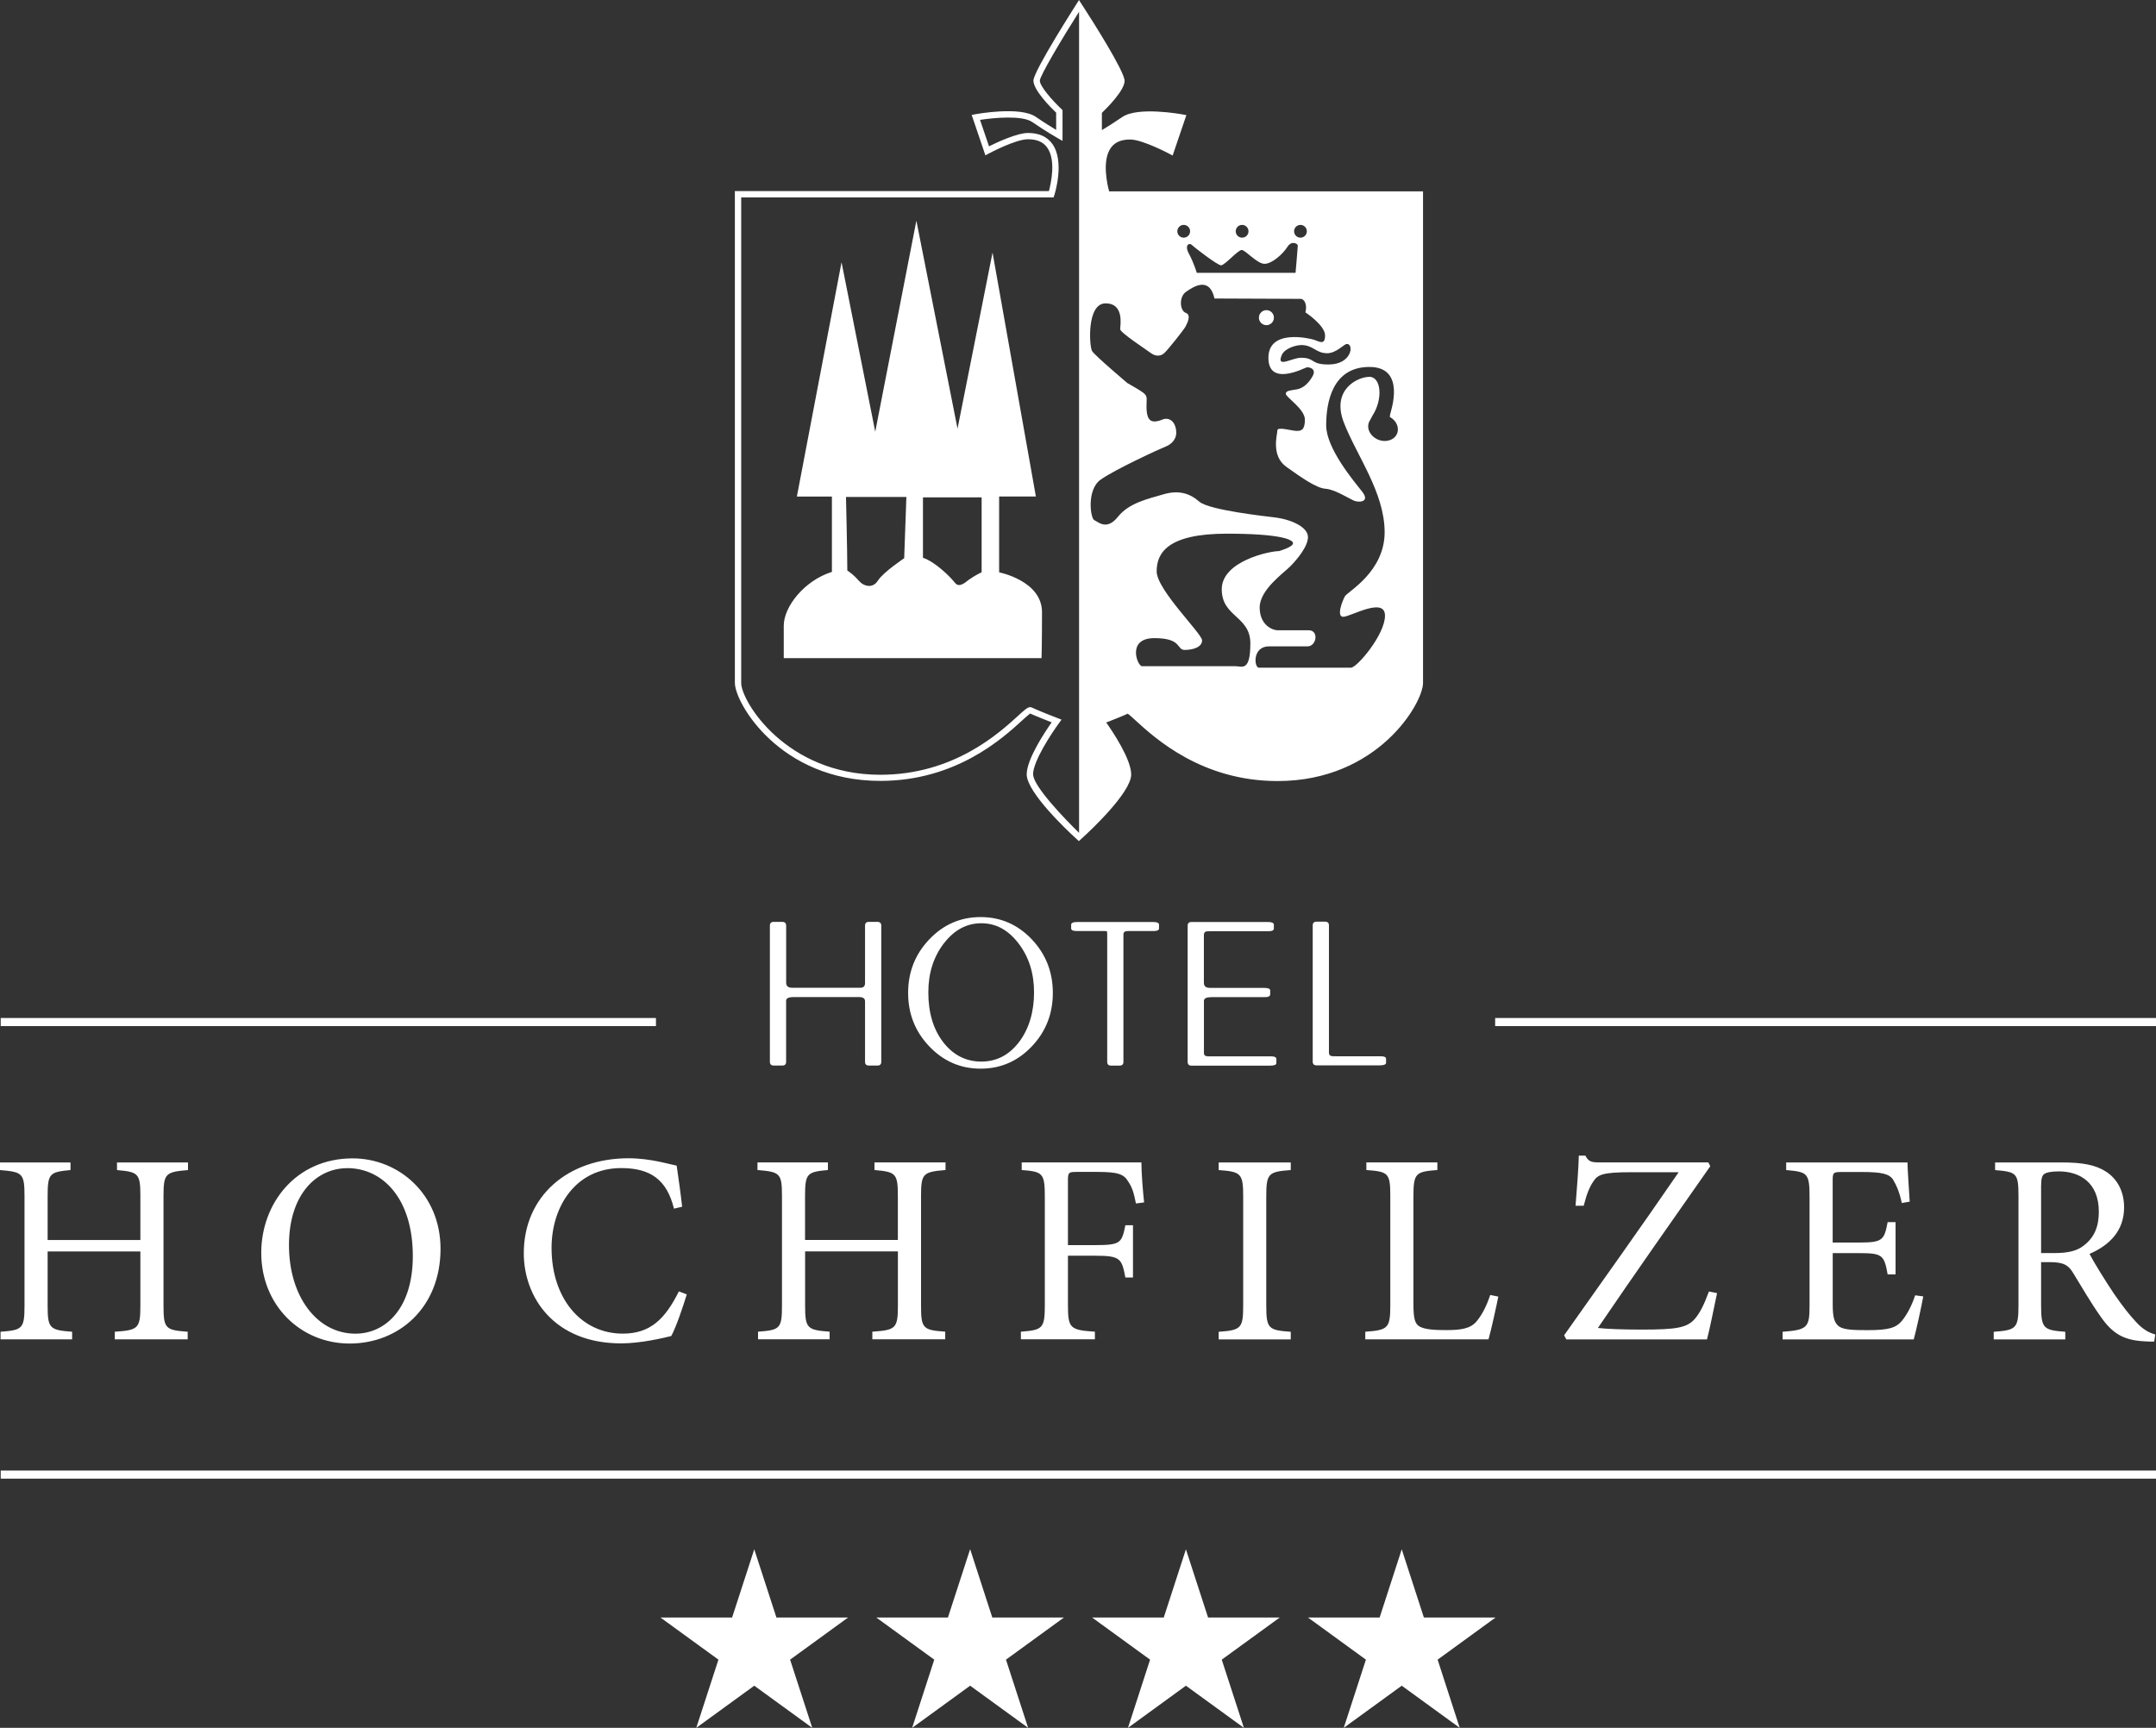
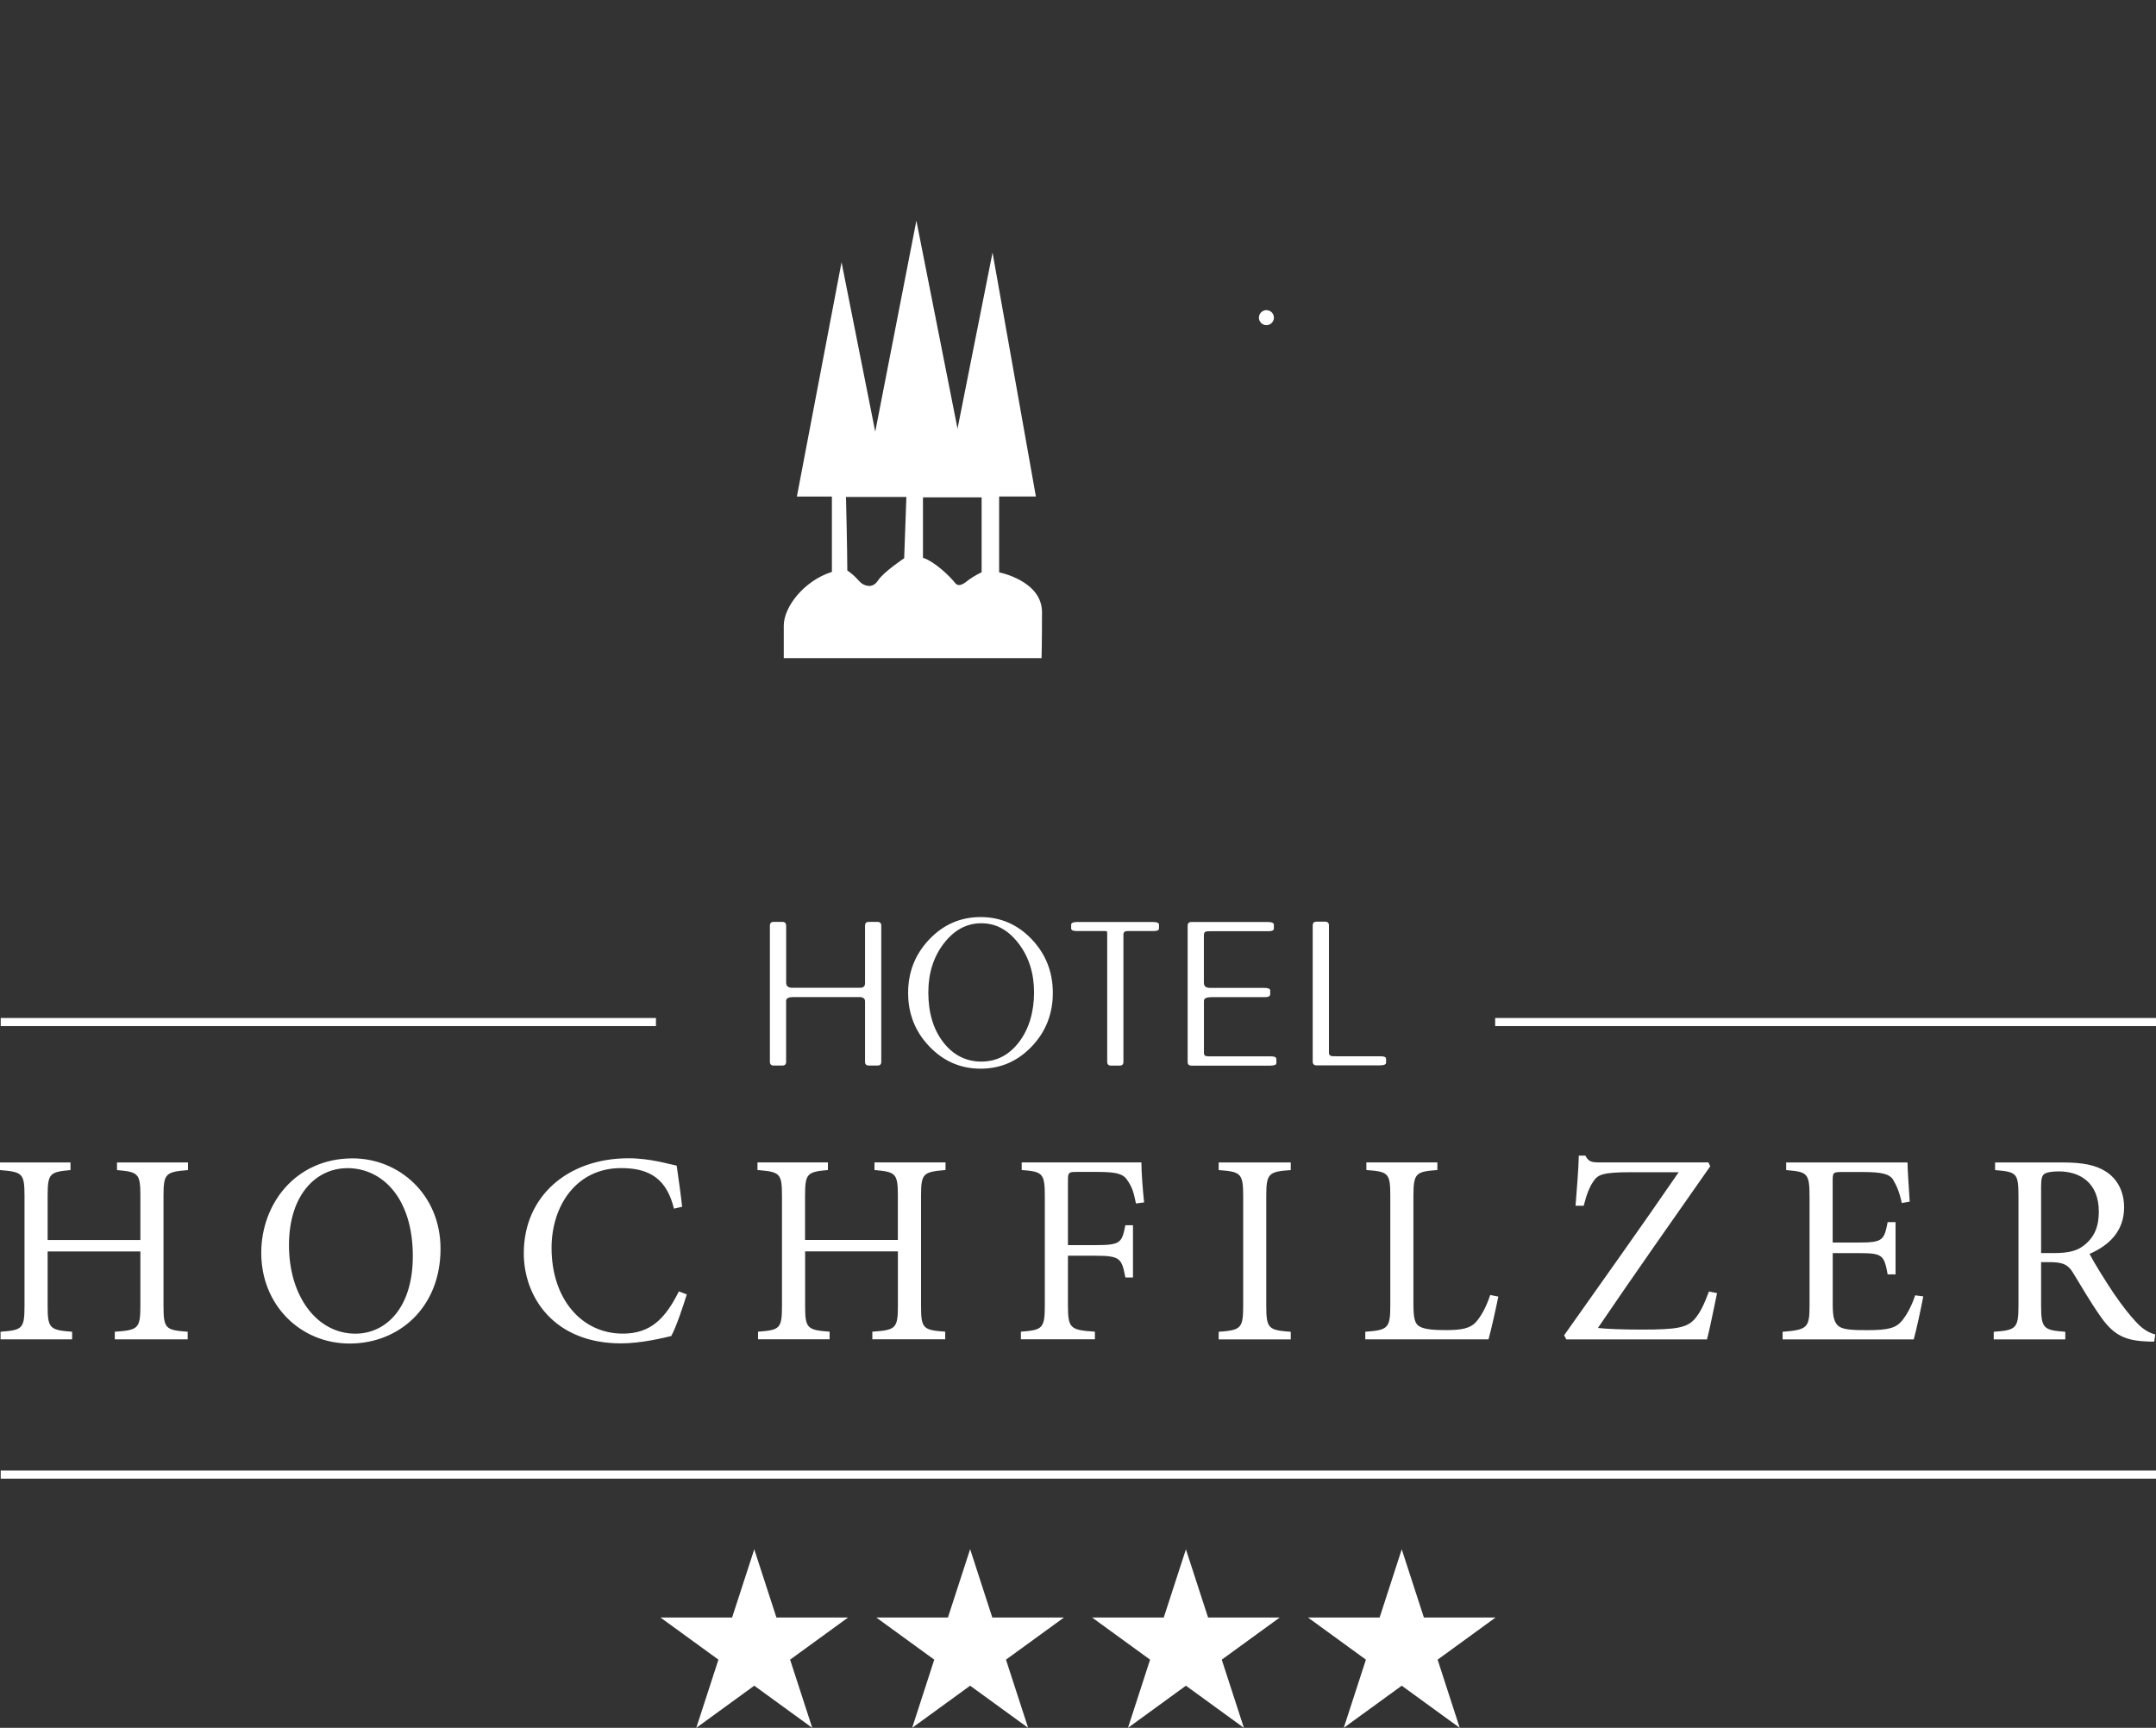
<svg xmlns="http://www.w3.org/2000/svg" width="262" height="210" viewBox="0 0 262 210" fill="none">
  <rect x="0" y="0" width="262" height="210" fill="#333333" stroke="none" />
  <g clip-path="url(#clip0_3302_3689)">
    <path d="M161.502 127.973C161.502 128.191 161.601 128.315 161.806 128.352C161.843 128.371 162.035 128.377 162.389 128.377H167.798C168.226 128.377 168.437 128.482 168.437 128.7V129.159C168.437 129.376 168.176 129.482 167.655 129.482H159.994C159.678 129.482 159.523 129.333 159.523 129.023V112.478C159.523 112.174 159.678 112.019 159.994 112.019H161.024C161.34 112.019 161.495 112.174 161.495 112.478V127.973H161.502ZM146.31 113.577C146.31 113.366 146.409 113.235 146.614 113.204C146.651 113.186 146.843 113.18 147.197 113.18H154.163C154.591 113.18 154.802 113.068 154.802 112.851V112.385C154.802 112.168 154.542 112.056 154.021 112.056H144.796C144.48 112.056 144.325 112.205 144.325 112.515V129.06C144.325 129.364 144.48 129.519 144.796 129.519H154.3C154.839 129.519 155.106 129.42 155.106 129.215V128.718C155.106 128.501 154.895 128.389 154.467 128.389H147.191C146.837 128.389 146.645 128.383 146.608 128.365C146.403 128.327 146.304 128.203 146.304 127.992V121.623C146.322 121.337 146.62 121.194 147.197 121.194H153.717C154.145 121.194 154.356 121.076 154.356 120.834V120.369C154.356 120.17 154.095 120.064 153.574 120.064H147.023C146.539 120.064 146.298 119.859 146.298 119.45V113.589L146.31 113.577ZM134.549 113.552C134.549 113.335 134.536 113.217 134.505 113.192C134.48 113.167 134.35 113.155 134.127 113.155H130.808C130.38 113.155 130.169 113.049 130.169 112.832V112.379C130.169 112.161 130.436 112.056 130.976 112.056H140.063C140.584 112.056 140.845 112.161 140.845 112.379V112.832C140.845 113.049 140.64 113.155 140.231 113.155H137.415C137.061 113.155 136.869 113.161 136.831 113.18C136.627 113.217 136.521 113.341 136.521 113.558V129.054C136.521 129.358 136.366 129.513 136.05 129.513H135.02C134.704 129.513 134.549 129.364 134.549 129.054V113.558V113.552ZM112.937 127.185C114.655 128.985 116.733 129.885 119.165 129.885C121.596 129.885 123.668 128.985 125.38 127.185C127.092 125.385 127.942 123.212 127.942 120.673C127.942 118.134 127.086 115.961 125.38 114.16C123.668 112.36 121.596 111.46 119.165 111.46C116.733 111.46 114.655 112.36 112.937 114.16C111.218 115.961 110.356 118.134 110.356 120.673C110.356 123.212 111.212 125.385 112.937 127.185ZM114.692 114.67C115.945 113.031 117.465 112.211 119.251 112.211C121.038 112.211 122.527 113.031 123.78 114.67C125.033 116.308 125.659 118.289 125.659 120.617C125.659 122.945 125.058 125.037 123.848 126.632C122.638 128.228 121.106 129.023 119.251 129.023C117.397 129.023 115.833 128.24 114.624 126.67C113.414 125.105 112.812 123.081 112.812 120.611C112.812 118.283 113.439 116.302 114.692 114.663M95.53 112.503C95.53 112.199 95.375 112.044 95.059 112.044H94.029C93.713 112.044 93.558 112.193 93.558 112.503V129.047C93.558 129.352 93.713 129.507 94.029 129.507H95.059C95.375 129.507 95.53 129.358 95.53 129.054V121.61C95.549 121.325 95.847 121.182 96.424 121.182H104.395C104.879 121.182 105.12 121.349 105.12 121.691V129.054C105.12 129.358 105.276 129.507 105.592 129.507H106.622C106.938 129.507 107.093 129.358 107.093 129.047V112.503C107.093 112.199 106.938 112.044 106.622 112.044H105.592C105.276 112.044 105.12 112.193 105.12 112.503V119.487C105.12 119.866 104.928 120.052 104.537 120.052H96.262C95.778 120.052 95.536 119.847 95.536 119.431V112.503H95.53Z" fill="white" />
    <path d="M0.087 179.221H262" stroke="white" stroke-width="0.983" />
    <path d="M0.087 124.218H79.712" stroke="white" stroke-width="0.983" />
    <path d="M181.693 124.218H262" stroke="white" stroke-width="0.983" />
    <path d="M248.037 152.297V144.158C248.037 143.264 248.167 142.867 248.402 142.699C248.669 142.501 249.228 142.37 250.189 142.37C252.701 142.37 255.052 143.693 255.052 147.269C255.052 149.057 254.525 150.379 253.235 151.372C252.41 152.036 251.318 152.297 249.631 152.297H248.043H248.037ZM261.926 162.193C261.2 161.994 260.437 161.628 259.544 160.635C258.75 159.772 258.055 158.915 256.864 157.195C255.871 155.705 254.482 153.489 253.923 152.396C256.367 151.335 258.123 149.584 258.123 146.741C258.123 144.754 257.261 143.264 255.939 142.408C254.68 141.582 253.061 141.284 250.648 141.284H242.447V142.209C245.028 142.439 245.288 142.538 245.288 145.35V158.654C245.288 161.466 244.991 161.665 242.28 161.864V162.789H250.977V161.864C248.334 161.665 248.037 161.466 248.037 158.654V153.396H249.091C250.809 153.396 251.374 153.793 251.932 154.718C252.925 156.339 254.116 158.393 255.269 160.014C256.758 162.162 258.148 162.894 260.623 163.025C261.02 163.056 261.386 163.056 261.783 163.056L261.913 162.193H261.926ZM232.733 157.431C232.305 158.753 231.672 159.877 231.114 160.541C230.388 161.404 229.464 161.665 226.945 161.665C225.295 161.665 224.135 161.634 223.509 161.237C222.913 160.808 222.715 160.113 222.715 158.555V152.303H225.854C228.732 152.303 228.962 152.502 229.39 154.886H230.351V148.535H229.39C228.962 150.751 228.794 151.018 225.817 151.018H222.709V143.507C222.709 142.513 222.777 142.445 223.8 142.445H226.313C228.695 142.445 229.588 142.675 230.047 143.37C230.475 144.096 230.81 144.829 231.108 146.213L232.069 146.046C231.97 144.357 231.803 142.11 231.803 141.284H217.058V142.209C219.638 142.439 219.899 142.538 219.899 145.518V158.685C219.899 161.367 219.632 161.628 216.623 161.864V162.789H232.559C232.857 161.764 233.521 158.654 233.719 157.562L232.727 157.431H232.733ZM207.672 156.966C207.077 158.586 206.549 159.647 205.885 160.374C204.961 161.367 203.702 161.597 199.571 161.597C197.288 161.597 195.272 161.529 194.18 161.398C198.746 154.681 203.274 148.262 207.833 141.743L207.604 141.278H194.41C193.417 141.278 193.051 141.21 192.654 140.452H191.86C191.829 141.942 191.63 144.425 191.463 146.542H192.455C192.821 145.083 193.181 144.258 193.578 143.662C194.143 142.768 194.67 142.47 198.243 142.47H203.994C199.366 149.218 194.701 155.736 190.073 162.292L190.34 162.789H207.436C207.802 161.435 208.398 158.356 208.658 157.164L207.666 156.966H207.672ZM181.091 157.394C180.595 158.915 179.968 159.976 179.404 160.635C178.641 161.497 177.518 161.659 175.701 161.659C174.311 161.659 173.188 161.591 172.524 161.231C171.929 160.901 171.761 160.237 171.761 158.449V145.381C171.761 142.569 172.059 142.401 174.671 142.203V141.278H166.042V142.203C168.722 142.401 168.951 142.569 168.951 145.381V158.617C168.951 161.429 168.685 161.659 165.912 161.858V162.783H180.886C181.184 161.758 181.879 158.611 182.077 157.586L181.085 157.388L181.091 157.394ZM156.855 162.789V161.864C154.144 161.665 153.878 161.497 153.878 158.654V145.419C153.878 142.606 154.144 142.408 156.855 142.209V141.284H148.096V142.209C150.807 142.408 151.074 142.606 151.074 145.419V158.654C151.074 161.466 150.807 161.665 148.096 161.864V162.789H156.855ZM139.033 146.145C138.866 144.587 138.704 142.47 138.704 141.278H124.158V142.203C126.701 142.401 126.968 142.569 126.968 145.443V158.611C126.968 161.454 126.701 161.653 124.059 161.851V162.776H133.053V161.851C130.045 161.653 129.778 161.454 129.778 158.611V152.62H133.184C136.192 152.62 136.322 153.017 136.757 155.265H137.681V148.914H136.757C136.329 151.031 136.192 151.329 133.184 151.329H129.778V143.457C129.778 142.495 129.877 142.433 130.833 142.433H133.345C135.857 142.433 136.583 142.699 137.116 143.624C137.582 144.32 137.78 144.947 138.041 146.269L139.033 146.139V146.145ZM114.896 141.278H106.268V142.203C108.848 142.433 109.109 142.6 109.109 145.344V150.702H97.831V145.344C97.831 142.6 98.098 142.433 100.61 142.203V141.278H92.05V142.203C94.761 142.433 95.027 142.569 95.027 145.344V158.71C95.027 161.491 94.761 161.653 92.118 161.851V162.776H100.815V161.851C98.104 161.653 97.838 161.454 97.838 158.71V152.092H109.115V158.71C109.115 161.491 108.817 161.653 106.007 161.851V162.776H114.865V161.851C112.186 161.653 111.925 161.485 111.925 158.71V145.344C111.925 142.6 112.192 142.433 114.903 142.203V141.278H114.896ZM82.497 156.959C80.841 160.268 79.06 162.087 75.686 162.087C70.661 162.087 67.026 157.853 67.026 151.664C67.026 146.635 69.966 141.967 75.487 141.967C79.06 141.967 81.039 143.389 81.901 146.896L82.894 146.666C82.695 144.878 82.497 143.556 82.23 141.669C81.306 141.501 79.054 140.775 76.38 140.775C69.005 140.775 63.651 145.375 63.651 152.322C63.651 157.58 67.255 163.273 75.487 163.273C77.869 163.273 80.642 162.609 81.573 162.379C82.168 161.286 82.993 158.84 83.458 157.319L82.497 156.953V156.959ZM42.194 141.973C46.524 141.973 50.166 145.679 50.166 152.663C50.166 159.014 46.859 162.093 43.187 162.093C38.522 162.093 35.117 157.562 35.117 151.341C35.117 145.121 38.491 141.979 42.194 141.979M42.858 140.787C35.917 140.787 31.748 146.313 31.748 152.272C31.748 158.623 36.506 163.292 42.492 163.292C48.478 163.292 53.534 158.921 53.534 151.776C53.534 145.158 48.478 140.787 42.852 140.787M22.846 141.284H14.218V142.209C16.798 142.439 17.059 142.606 17.059 145.35V150.708H5.788V145.35C5.788 142.606 6.054 142.439 8.567 142.209V141.284H0V142.209C2.711 142.439 2.978 142.575 2.978 145.35V158.716C2.978 161.497 2.711 161.659 0.068 161.858V162.783H8.765V161.858C6.054 161.659 5.788 161.46 5.788 158.716V152.098H17.059V158.716C17.059 161.497 16.761 161.659 13.951 161.858V162.783H22.809V161.858C20.13 161.659 19.869 161.491 19.869 158.716V145.35C19.869 142.606 20.136 142.439 22.846 142.209V141.284Z" fill="white" />
-     <path d="M134.784 23.256C134.542 22.368 133.891 19.487 135.007 17.948C135.497 17.277 136.26 16.955 137.333 16.955C138.841 16.955 142.073 18.68 142.104 18.693L142.501 18.904L144.169 13.993L143.735 13.913C143.512 13.869 138.283 12.925 136.391 14.217C135.336 14.937 134.449 15.489 133.903 15.812V13.72C134.573 13.075 136.663 10.976 136.663 9.822C136.663 8.667 132.625 2.335 131.813 1.081L131.124 0.013V0V0.007V-0.006L131.118 0.013C130.87 0.404 125.584 8.636 125.584 9.797C125.584 10.958 127.675 13.056 128.345 13.695V15.787C127.799 15.458 126.912 14.912 125.857 14.192C123.965 12.901 118.73 13.844 118.513 13.888L118.079 13.969L119.747 18.879L120.144 18.668C120.175 18.649 123.407 16.924 124.915 16.924C125.994 16.924 126.757 17.246 127.241 17.917C128.364 19.45 127.706 22.337 127.464 23.225H89.302V82.99C89.302 85.436 94.779 94.909 106.975 94.909C116.162 94.909 121.819 89.75 124.232 87.546C124.611 87.199 125.001 86.845 125.187 86.721C125.771 86.994 127.092 87.515 127.799 87.795C126.986 88.949 124.766 92.271 124.766 94.115C124.766 96.331 129.896 101.111 130.479 101.651L131.105 102.228H131.112V102.222L131.738 101.645C132.321 101.111 137.464 96.349 137.464 94.133C137.464 92.289 135.249 88.968 134.43 87.813C135.137 87.534 136.465 87.013 137.042 86.739C137.228 86.857 137.619 87.217 137.997 87.565C140.41 89.769 146.068 94.928 155.255 94.928C167.444 94.928 172.928 85.454 172.928 83.008V23.256H134.765H134.784ZM166.396 45.803C164.987 45.803 161.756 47.349 163.306 51.353C164.851 55.358 168.263 59.858 168.263 64.682C168.263 69.506 163.759 71.915 163.443 72.461C163.127 73.007 162.351 75.006 163.263 74.963C164.175 74.919 168.306 72.504 168.306 74.826C168.306 77.148 164.894 81.152 164.169 81.152H152.984C152.395 81.152 152.165 78.557 154.212 78.557H158.896C159.988 78.557 160.304 76.602 159.032 76.602H155.261C154.622 76.602 153.077 75.962 153.077 73.827C153.077 71.691 155.987 69.642 156.762 68.866C157.537 68.09 158.946 66.458 158.946 65.272C158.946 64.086 156.992 63.136 154.876 62.882C153.853 62.758 146.899 61.994 145.739 60.97C144.579 59.945 143.214 59.536 141.372 60.082C139.529 60.628 137.209 61.106 135.851 62.813C134.486 64.521 133.463 63.428 132.985 63.223C132.507 63.018 132.03 59.536 133.736 58.306C135.441 57.077 141.099 54.482 141.645 54.277C142.191 54.072 142.941 53.526 142.941 52.57C142.941 51.614 142.395 50.726 141.44 50.931C139.939 51.546 139.325 51.273 139.325 49.361C139.325 47.858 139.734 48.131 137.005 46.561C137.005 46.561 133.047 43.215 132.712 42.668C132.371 42.122 132.03 36.87 134.35 36.87C136.67 36.87 136.124 39.602 136.124 40.011C136.124 40.421 139.263 42.47 139.809 42.879C140.354 43.289 140.969 43.357 141.446 42.948C141.924 42.538 143.903 40.011 144.039 39.738C144.176 39.465 144.858 38.304 144.107 38.031C143.357 37.758 143.245 36.075 144.132 35.461C145.019 34.846 146.973 33.549 147.587 36.28C149.839 36.28 157.748 36.324 158.089 36.324C158.431 36.324 158.908 36.938 158.635 37.963C158.635 37.963 161.024 39.533 161.024 40.763C161.024 41.992 160.341 41.514 159.727 41.309C159.113 41.104 154.138 39.943 154.138 43.494C154.138 47.045 158.505 44.723 158.778 44.655C159.051 44.587 160.006 44.791 159.529 45.679C159.051 46.567 158.369 47.182 157.618 47.318C156.867 47.455 156.253 47.455 156.253 47.864C156.253 48.274 158.573 49.708 158.573 51.006C158.573 52.303 158.096 52.371 157.55 52.371C157.004 52.371 155.23 51.825 155.23 52.303C155.23 52.781 154.411 55.376 156.322 56.742C158.232 58.108 160.006 59.337 161.092 59.405C162.184 59.474 163.89 60.566 164.504 60.839C165.118 61.112 166.551 61.044 165.527 59.747C164.504 58.449 161.16 54.495 161.16 51.695C161.16 48.895 161.911 44.599 166.414 44.599C170.918 44.599 169.001 49.988 168.939 50.329C168.889 50.615 168.889 50.67 168.889 50.67C169.671 51.099 170.068 51.949 169.783 52.676C169.466 53.477 168.443 53.818 167.5 53.446C166.551 53.073 166.042 52.123 166.358 51.322C166.396 51.223 166.445 51.136 166.501 51.049L166.78 50.528C168.101 48.479 167.829 45.797 166.414 45.797L166.396 45.803ZM151.942 78.24C151.942 81.655 150.919 80.972 150.168 80.972H138.779C138.233 80.972 136.868 77.558 140.28 77.558C143.692 77.558 142.941 78.992 143.965 78.992C144.988 78.992 146.08 78.65 146.08 77.831C146.08 77.011 140.559 71.691 140.559 69.438C140.559 67.184 141.924 64.862 149.082 64.862C155.422 64.862 157.128 65.545 157.128 66.023C157.128 66.501 155.422 66.979 155.422 66.979C154.262 66.979 148.468 68.208 148.468 71.617C148.468 75.025 151.948 74.826 151.948 78.234L151.942 78.24ZM150.894 30.383C151.347 30.383 152.761 32.065 153.667 32.065C154.572 32.065 155.894 30.879 156.439 30.016C156.985 29.153 157.711 29.65 157.711 29.836C157.711 30.023 157.438 33.158 157.438 33.158H145.435C145.435 33.158 145.069 31.928 144.48 30.836C143.89 29.743 144.548 29.495 144.796 29.743C145.044 29.991 147.935 32.245 148.388 32.245C148.84 32.245 150.435 30.383 150.888 30.383H150.894ZM150.168 28.11C150.168 27.682 150.515 27.334 150.943 27.334C151.371 27.334 151.719 27.682 151.719 28.11C151.719 28.539 151.371 28.886 150.943 28.886C150.515 28.886 150.168 28.539 150.168 28.11ZM157.258 28.11C157.258 27.682 157.606 27.334 158.034 27.334C158.462 27.334 158.809 27.682 158.809 28.11C158.809 28.539 158.462 28.886 158.034 28.886C157.606 28.886 157.258 28.539 157.258 28.11ZM143.847 28.886C143.419 28.886 143.071 28.539 143.071 28.11C143.071 27.682 143.419 27.334 143.847 27.334C144.275 27.334 144.622 27.682 144.622 28.11C144.622 28.539 144.275 28.886 143.847 28.886ZM161.253 42.935C162.413 42.935 163.325 41.805 163.666 41.805C163.672 41.805 163.685 41.805 163.691 41.805C164.547 41.805 164.299 44.301 161.439 44.301C159.206 44.301 159.851 43.482 158.108 43.482C156.967 43.482 155.075 44.804 155.757 43.165C156.111 42.315 157.531 41.936 158.145 41.936C159.553 41.936 159.932 42.929 161.253 42.929V42.935ZM125.535 94.139C125.535 92.513 127.824 89.061 128.705 87.869L129.002 87.466L128.537 87.286C128.537 87.286 126.031 86.311 125.405 86.001C125.33 85.963 125.262 85.945 125.187 85.945C124.871 85.945 124.505 86.28 123.717 87C121.366 89.142 115.864 94.164 106.975 94.164C95.505 94.164 90.071 85.218 90.071 83.008V23.994H128.035L128.122 23.727C128.177 23.56 129.418 19.605 127.867 17.47C127.235 16.601 126.242 16.16 124.921 16.16C123.599 16.16 121.143 17.302 120.188 17.786L119.096 14.571C120.771 14.31 124.201 13.987 125.436 14.831C127.216 16.048 128.537 16.793 128.55 16.799L129.12 17.122V13.379L129.002 13.267C127.905 12.236 126.36 10.48 126.36 9.809C126.36 9.232 129.052 4.7 131.13 1.428V101.223C129.356 99.503 125.553 95.53 125.553 94.133L125.535 94.139Z" fill="white" />
    <path d="M121.416 69.549V60.343H125.882L120.615 30.699L116.36 52.099L111.36 26.819L106.36 52.471L102.266 31.873L96.838 60.349H101.094V69.506C97.713 70.574 95.244 73.752 95.244 76.043V79.991H126.57C126.57 79.991 126.626 78.234 126.626 74.404C126.626 70.574 121.416 69.562 121.416 69.562V69.549ZM109.878 67.848C109.878 67.848 107.378 69.5 106.689 70.561C106.001 71.623 104.989 71.145 104.617 70.828C104.245 70.512 103.978 70.027 102.967 69.338C102.967 67.048 102.806 60.399 102.806 60.399H110.144L109.878 67.848ZM119.288 69.549C119.288 69.549 118.488 69.922 117.743 70.456C117.359 70.735 116.571 71.517 116.044 70.828C115.51 70.139 113.649 68.277 112.16 67.793C112.16 66.036 112.16 60.448 112.16 60.448H119.288V69.549Z" fill="white" />
    <path d="M154.808 38.608C154.808 38.105 154.399 37.695 153.896 37.695C153.394 37.695 152.984 38.105 152.984 38.608C152.984 39.111 153.394 39.52 153.896 39.52C154.399 39.52 154.808 39.111 154.808 38.608Z" fill="white" />
    <path d="M91.659 188.303L88.967 196.59H80.258L87.305 201.712L84.612 210L91.659 204.878L98.706 210L96.014 201.712L103.061 196.59H94.352L91.659 188.303ZM117.887 188.303L115.194 196.59H106.485L113.532 201.712L110.846 210L117.893 204.878L124.94 210L122.248 201.712L129.294 196.59H120.585L117.899 188.303H117.887ZM144.114 188.303L141.422 196.59H132.712L139.759 201.712L137.073 210L144.114 204.878L151.161 210L148.469 201.712L155.516 196.59H146.806L144.114 188.303ZM170.341 188.303L167.655 196.59H158.946L165.987 201.712L163.294 210L170.341 204.878L177.388 210L174.702 201.712L181.743 196.59H173.033L170.341 188.303Z" fill="white" />
  </g>
  <defs>
    <clipPath id="clip0_3302_3689">
      <rect width="262" height="210" fill="white" />
    </clipPath>
  </defs>
</svg>